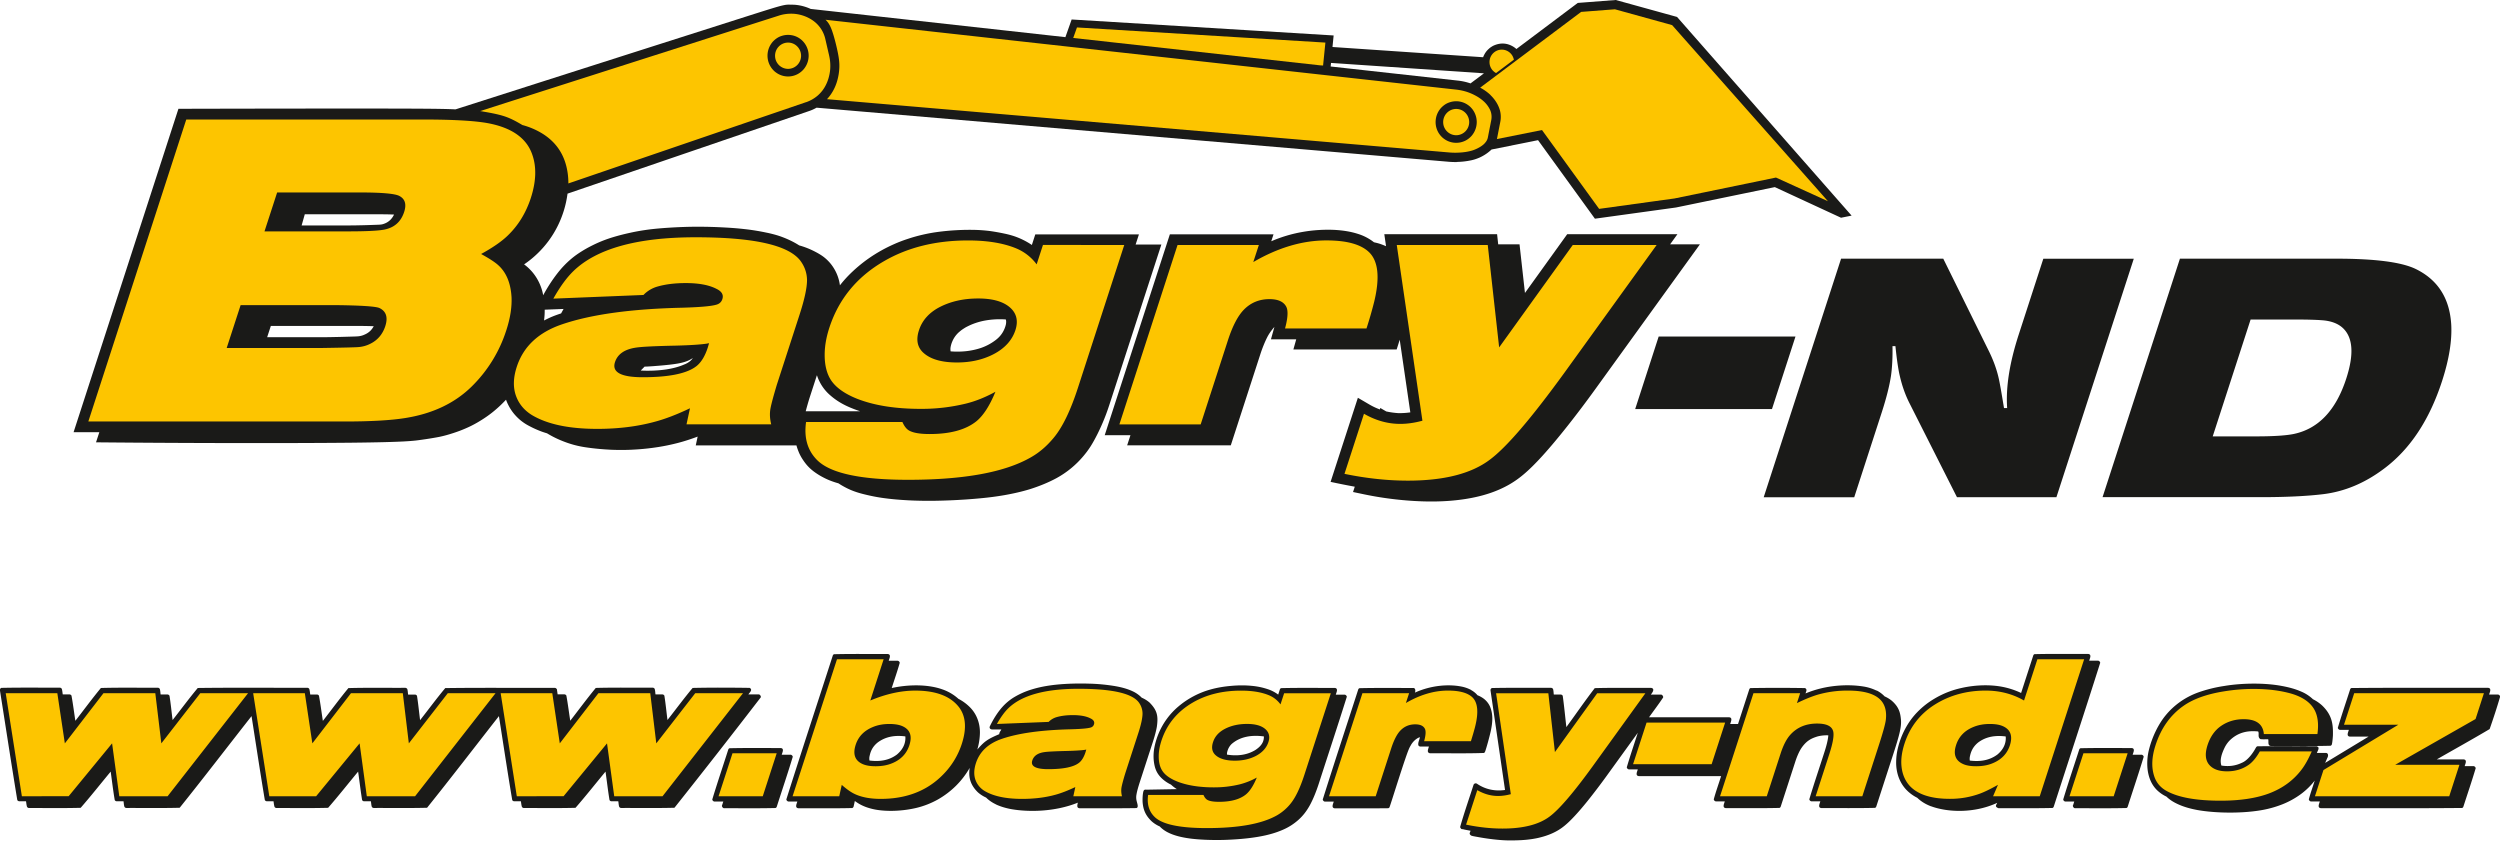
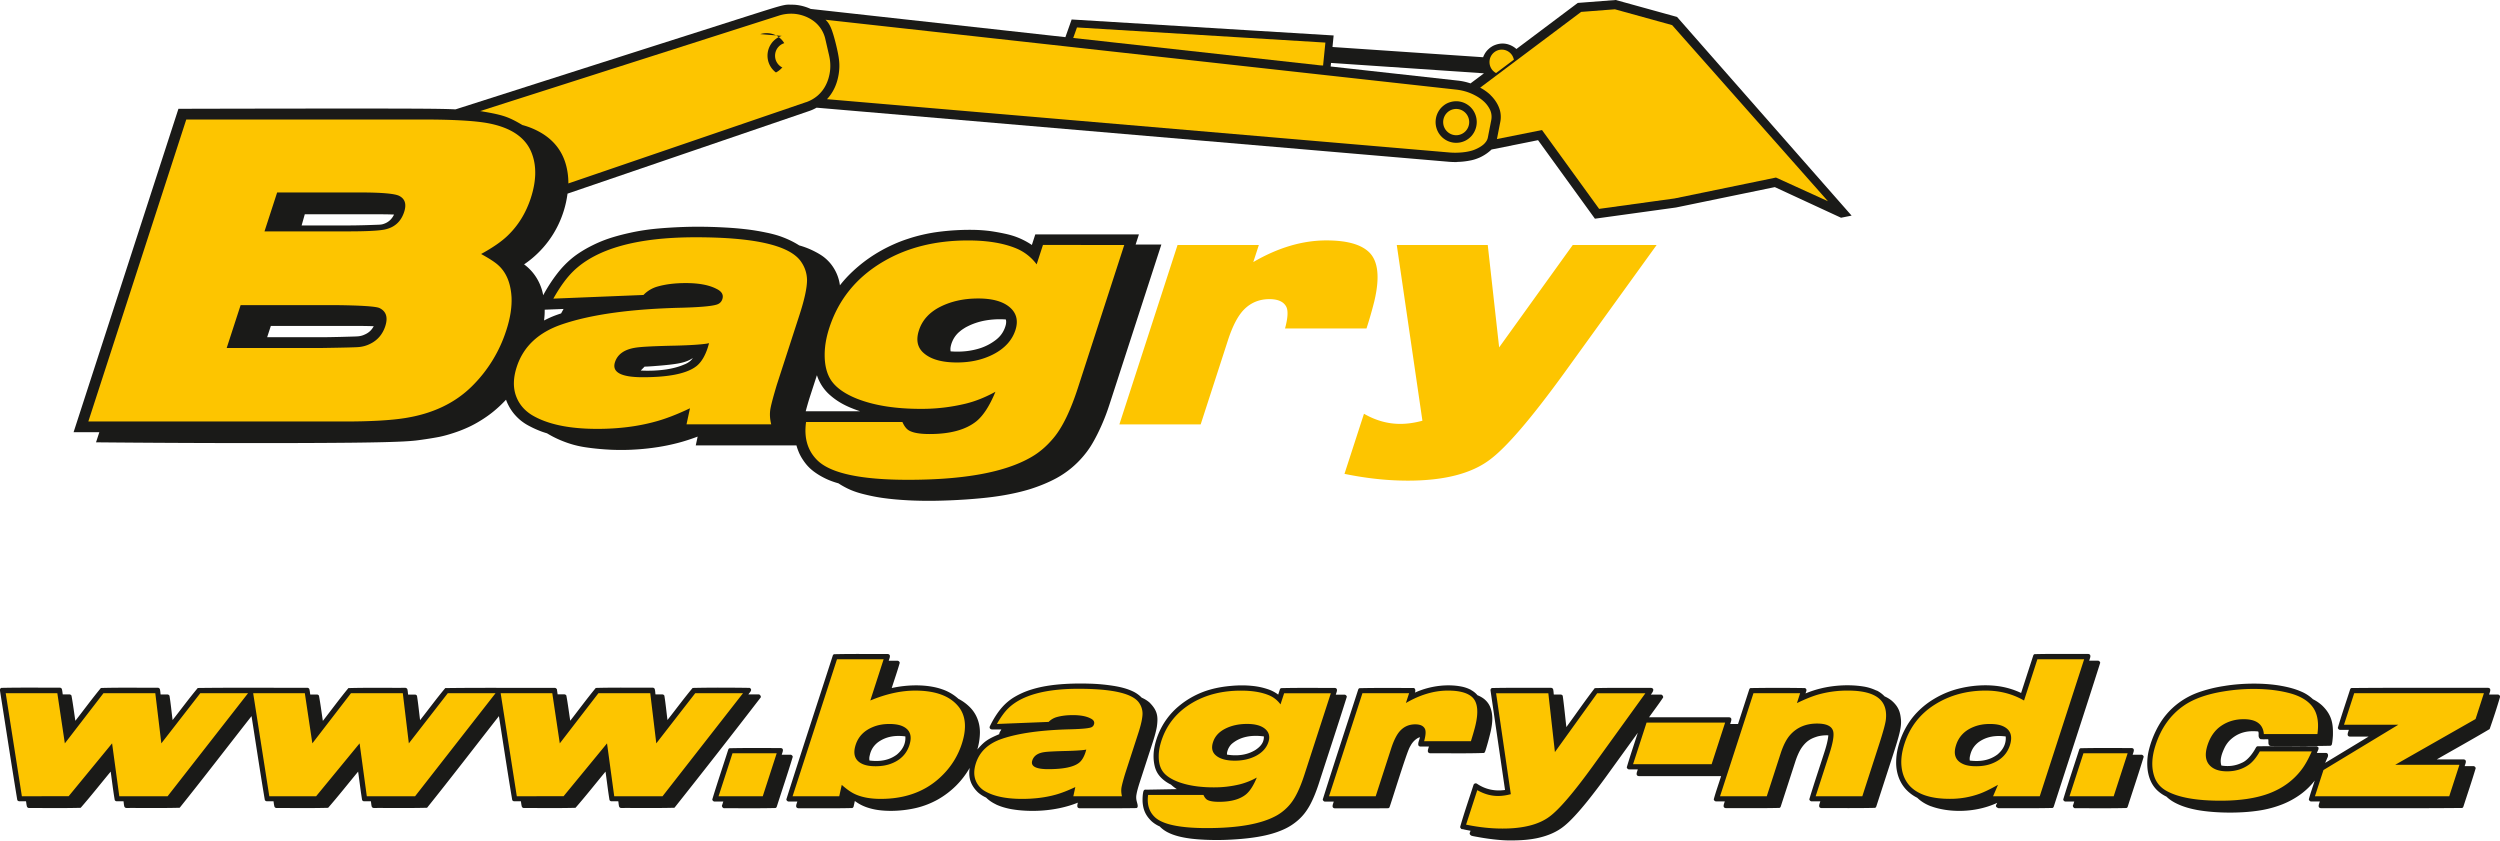
<svg xmlns="http://www.w3.org/2000/svg" width="232" height="78" fill="none">
  <g fill-rule="evenodd" clip-path="url(#a)" clip-rule="evenodd">
    <path fill="#1A1A18" d="M80.69 70.206c.074-.38.215-.862.756-1.301.771-.576 1.654-.685 2.57-.567.035.444-.072 1.084-.785 1.685-.755.567-1.638.666-2.545.552a1.2 1.2 0 0 1 0-.37M92.4 74.64c.37.177.83.33 1.395.439 1.653.3 4.106.266 6.228-.592-.03.163-.151.493.156.518 1.761 0 3.512.014 5.278-.015.219-.054.087-.4.039-.601a1.4 1.4 0 0 1-.03-.66c.049-.306.176-.744.317-1.178l1.21-3.725c.161-.497.302-1.005.366-1.404.126-.931.063-1.483-.693-2.237a2.8 2.8 0 0 0-.712-.438 2.8 2.8 0 0 0-.844-.597c-.366-.172-.829-.33-1.512-.458a17 17 0 0 0-2.565-.251c-.99-.03-2.068 0-2.985.093-.912.094-1.663.247-2.297.444a7.3 7.3 0 0 0-1.61.705 4.8 4.8 0 0 0-1.131.936c-.454.507-.873 1.187-1.176 1.837 0 .064 0 .207.215.237h.878c-.069.143-.21.29-.19.433-.425.183-.844.365-1.186.607-.341.236-.6.532-.858.822a5.7 5.7 0 0 0 .244-1.591c0-.493-.093-.912-.244-1.29a3.1 3.1 0 0 0-.668-1.026 4.3 4.3 0 0 0-1.083-.798 4.3 4.3 0 0 0-1.507-.882c-1.259-.448-3.024-.483-4.683-.118.25-.779.522-1.557.742-2.33.01-.1-.127-.217-.215-.203h-.805c.05-.197.264-.581-.092-.625-1.663.005-3.317-.02-4.985.02a.2.2 0 0 0-.117.132c-1.434 4.444-2.902 8.894-4.306 13.333-.005.098.126.217.214.202h.805c-.049.197-.263.581.093.626 1.672-.005 3.33.024 5.013-.02a.23.23 0 0 0 .118-.148l.112-.507c.4.305.858.532 1.414.684 1.088.316 2.75.32 4.268-.034a7.8 7.8 0 0 0 2.024-.788 8 8 0 0 0 1.678-1.271 7.8 7.8 0 0 0 1.273-1.66c-.103.723-.034 1.482.746 2.25.215.198.488.375.775.503.25.247.537.449.907.626zM113.9 69.727c.054-.207.166-.453.386-.675.819-.719 1.911-.862 3.004-.71 0 .365-.093.804-.805 1.267-.78.473-1.687.567-2.619.419a.8.8 0 0 1 .034-.306m-7.589 3.548a.21.21 0 0 0-.166.084c-.087.128-.131.66-.112 1.079.049.61.21 1.187.844 1.788a2.8 2.8 0 0 0 .746.473c.264.276.581.493 1.029.68.449.187 1.034.345 1.854.449.824.103 1.882.147 3.009.123 1.127-.03 2.312-.129 3.268-.296.956-.163 1.682-.39 2.273-.65a5.3 5.3 0 0 0 1.438-.917c.391-.35.717-.749 1.034-1.31.317-.567.615-1.306.859-2.06.863-2.68 1.756-5.365 2.595-8.046.009-.098-.127-.216-.215-.202h-.805c.049-.197.264-.581-.092-.626-1.664.005-3.317-.02-4.985.02a.2.2 0 0 0-.117.133l-.151.468a3.3 3.3 0 0 0-.961-.502 6.4 6.4 0 0 0-1.483-.31c-.58-.06-1.239-.06-1.897 0-.659.054-1.317.162-1.917.33a7.8 7.8 0 0 0-1.629.65 7.8 7.8 0 0 0-1.371.931 6.6 6.6 0 0 0-1.819 2.459 6.6 6.6 0 0 0-.419 1.384 4.3 4.3 0 0 0-.049 1.212c.078.636.234 1.143.766 1.64.229.213.517.41.829.558q.241.227.541.419l-2.902.054zM51.695 64.022c0-.084-.127-.197-.215-.187-3.385.01-6.755-.025-10.16.02-.804.96-1.555 1.985-2.336 2.976-.097-.754-.165-1.498-.287-2.257a.22.22 0 0 0-.19-.118h-.634c-.025-.168-.025-.33-.074-.508a.23.23 0 0 0-.19-.118c-1.76.01-3.502-.025-5.277.025-.815.985-1.58 2.03-2.37 3.045-.122-.779-.215-1.548-.361-2.336a.22.22 0 0 0-.19-.113h-.62c-.03-.173-.034-.33-.088-.513a.22.22 0 0 0-.19-.113c-3.385.01-6.755-.025-10.16.02-.804.96-1.556 1.985-2.336 2.976-.097-.754-.166-1.498-.288-2.257a.23.23 0 0 0-.19-.118h-.634c-.024-.168-.024-.33-.073-.508a.23.23 0 0 0-.19-.118c-1.756.01-3.497-.025-5.278.025-.814.985-1.58 2.03-2.37 3.045-.122-.779-.215-1.547-.36-2.336a.22.22 0 0 0-.191-.113h-.62c-.029-.173-.034-.33-.087-.513a.22.22 0 0 0-.19-.113c-1.81.005-3.61-.02-5.429.02a.22.22 0 0 0-.122.231c.537 3.395 1.049 6.775 1.61 10.18a.23.23 0 0 0 .19.113h.62c.029.172.038.33.092.512a.23.23 0 0 0 .19.114c1.595-.005 3.175.024 4.79-.02.95-1.089 1.858-2.242 2.785-3.36.122.882.224 1.754.375 2.64.054.09.122.114.19.114h.625c.029.172.029.33.083.508.053.088.122.113.19.113 1.648-.005 3.277.024 4.94-.02 2.249-2.803 4.444-5.67 6.668-8.504.41 2.597.795 5.183 1.234 7.79a.23.23 0 0 0 .185.113h.62c.029.172.039.33.092.512a.22.22 0 0 0 .186.114c1.595-.005 3.175.024 4.79-.02.95-1.089 1.857-2.242 2.784-3.36.127.882.224 1.754.37 2.64.054.09.123.114.191.114h.624c.03.172.03.33.083.508.054.088.122.113.19.113 1.649-.005 3.278.024 4.941-.02 2.249-2.803 4.448-5.67 6.667-8.504.41 2.597.796 5.183 1.235 7.79a.22.22 0 0 0 .185.113h.62c.028.172.038.33.092.512a.22.22 0 0 0 .185.114c1.595-.005 3.175.024 4.79-.02.95-1.089 1.858-2.242 2.785-3.36.127.882.224 1.754.37 2.64.054.09.122.114.19.114h.625c.03.172.03.33.083.508.053.088.122.113.19.113 1.649-.005 3.278.024 4.94-.02a853 853 0 0 0 8.004-10.238c.054-.099-.078-.3-.204-.281h-.942c.147-.207.42-.434.122-.606-1.76-.025-3.511-.035-5.292.005-.804.96-1.556 1.985-2.336 2.976-.097-.754-.166-1.498-.288-2.257a.22.22 0 0 0-.19-.118h-.634c-.024-.168-.024-.33-.073-.508a.22.22 0 0 0-.19-.118c-1.756.01-3.497-.024-5.278.025-.814.985-1.58 2.03-2.37 3.045-.122-.779-.215-1.547-.36-2.336a.22.22 0 0 0-.191-.113h-.62l-.063-.439zM67.01 74.719c-.059.103.078.305.204.285 1.585-.005 3.16.02 4.756-.02a.2.2 0 0 0 .117-.132c.492-1.538 1.014-3.075 1.478-4.612.01-.099-.127-.217-.215-.202h-.805c.049-.197.264-.581-.092-.62-1.585.004-3.16-.02-4.756.019a.2.2 0 0 0-.117.133c-.492 1.537-1.014 3.074-1.478 4.612-.01.098.127.216.215.202h.805l-.112.34zM136.526 64.032a3.2 3.2 0 0 0-.907-.32c-1.2-.237-2.814-.119-4.321.566.083-.138.063-.448-.156-.434-1.664.005-3.317-.02-4.985.02a.2.2 0 0 0-.117.133c-1.097 3.395-2.219 6.795-3.287 10.19-.005.098.126.216.214.201h.805c-.049.197-.263.582.093.626 1.653 0 3.306.01 4.965-.01a.2.2 0 0 0 .107-.074c.015-.02.024-.04.307-.921.283-.887.839-2.636 1.166-3.587.322-.946.415-1.094.493-1.222.19-.374.556-.7.863-.788-.034.251-.195.488-.142.749.054.093.122.118.191.118h.785c-.034.197-.254.567.112.626 1.668-.01 3.331.03 4.999-.03.034-.015.074-.034.132-.197.107-.315.351-1.172.502-1.838.176-.847.23-1.557-.083-2.296a1.9 1.9 0 0 0-.76-.832 2.4 2.4 0 0 0-.391-.193 2 2 0 0 0-.585-.477" />
    <path fill="#1A1A18" d="M174.145 64.09a4.3 4.3 0 0 0-1.136-.369c-1.464-.251-3.561-.172-5.453.63.034-.162.195-.369-.049-.497a157 157 0 0 0-5.063 0 .2.2 0 0 0-.117.133l-1.039 3.203h-.726c.048-.197.263-.582-.093-.626h-7.438c.434-.61.907-1.232 1.302-1.828.049-.094-.083-.296-.209-.276h-.927c.161-.202.405-.557.029-.625-1.746.01-3.472-.025-5.233.024-.903 1.173-1.756 2.414-2.634 3.616-.112-.965-.2-1.926-.337-2.901a.21.21 0 0 0-.19-.119h-.639c-.024-.167-.019-.33-.068-.507a.22.22 0 0 0-.19-.118c-1.829.005-3.648-.02-5.492.02-.107.058-.132.142-.122.23l1.346 9.23c-.868.127-1.79-.02-2.614-.587a.217.217 0 0 0-.312.118c-.415 1.306-.878 2.611-1.244 3.917.146.276.142.143.361.217.141.03.371.074.605.118-.02.153-.195.271.063.448.093.04.259.07.62.133.717.134 2.014.326 3.024.316.497 0 .965-.015 1.399-.054q.645-.06 1.171-.178c.907-.207 1.741-.542 2.453-1.133.254-.207.532-.468.878-.838.346-.364.756-.837 1.273-1.478a61 61 0 0 0 1.727-2.271l2.916-4.035c-.341 1.064-.707 2.133-1.019 3.192-.01.099.127.217.215.203h.804c-.048.197-.263.58.093.625h7.638c-.224.715-.483 1.429-.678 2.144-.01.098.127.216.215.201h.804c-.048.198-.263.582.093.626 1.663-.005 3.317.02 4.985-.02a.2.2 0 0 0 .117-.133l1.341-4.133c.146-.459.336-.907.546-1.242.498-.749.971-.95 1.522-1.123a3.4 3.4 0 0 1 1.005-.104c-.03.414-.166.951-.356 1.537-.469 1.464-.966 2.927-1.405 4.386-.01.098.127.216.215.201h.804c-.048.198-.263.582.093.626 1.663-.005 3.317.02 4.985-.02a.2.2 0 0 0 .117-.132l1.604-4.947c.234-.73.464-1.463.576-1.976s.127-.803.112-1.074c-.054-.655-.166-1.227-.893-1.843a3 3 0 0 0-.629-.374 2.7 2.7 0 0 0-.746-.552M182.807 70.2c.078-.364.22-.857.771-1.3.766-.572 1.639-.67 2.551-.557.044.424-.059 1.084-.766 1.675-.766.572-1.649.675-2.566.562a1.1 1.1 0 0 1 .01-.38m-3.619 4.617c1.551.572 4 .68 6.146-.31-.03.162-.293.33.117.492 1.673-.005 3.341.02 5.023-.02a.2.2 0 0 0 .117-.132c1.434-4.445 2.902-8.894 4.307-13.333.005-.099-.127-.217-.214-.202h-.805c.049-.197.263-.581-.093-.626-1.663.005-3.316-.02-4.985.02a.2.2 0 0 0-.117.133l-1.126 3.469a7.3 7.3 0 0 0-1.883-.597c-1.278-.216-2.795-.133-4.243.286a8.4 8.4 0 0 0-1.946.858 7.5 7.5 0 0 0-1.551 1.221c-.903.922-1.493 2.1-1.78 3.223a5.7 5.7 0 0 0-.191 1.596c.015.493.113.946.273 1.345q.243.6.669 1.05c.287.3.634.556 1.014.744.342.33.746.586 1.268.788zM192.376 74.719c-.058.103.078.305.205.285 1.585-.005 3.161.02 4.756-.02a.2.2 0 0 0 .117-.132c.492-1.538 1.014-3.075 1.478-4.612.009-.099-.127-.217-.215-.202h-.805c.049-.197.264-.581-.092-.62-1.586.004-3.161-.02-4.756.019a.2.2 0 0 0-.117.133c-.493 1.537-1.014 3.074-1.478 4.612-.01.098.127.216.215.202h.805l-.108.34zM215.944 70.393c.19-.306.083-.522-.103-.522h-.839c.054-.114.103-.227.132-.296.054-.187.044-.227-.132-.32-1.838-.01-3.672-.02-5.516 0-.122.069-.068.024-.166.172-.161.31-.673 1.123-1.287 1.365-.61.29-1.229.355-1.888.251-.161-.502 0-1.064.346-1.754q.179-.324.415-.567c.8-.788 1.717-.936 2.653-.842.117.232-.078.503.2.71.239.034.483.01.727.014.073.197-.088.582.254.626 1.848-.01 3.687.025 5.55-.025a.3.3 0 0 0 .078-.069c.049-.02.103-.487.127-.882.024-1.014-.054-1.877-1.005-2.788a3.7 3.7 0 0 0-.848-.577 3.6 3.6 0 0 0-1.108-.719c-.468-.207-1.063-.384-1.804-.517-1.434-.271-3.512-.3-5.351.01a13 13 0 0 0-2.37.59 7.1 7.1 0 0 0-1.712.892q-.732.523-1.288 1.193c-.731.872-1.307 2.099-1.59 3.252a5.2 5.2 0 0 0-.146 1.537c.024.463.122.887.268 1.247s.342.655.595.916c.254.256.571.478.908.635.282.272.614.498 1.073.705.458.212 1.048.404 1.838.547.79.138 1.781.222 2.775.231.995.01 2-.049 2.868-.182a10 10 0 0 0 2.234-.596 7.7 7.7 0 0 0 1.702-.946 6.5 6.5 0 0 0 1.273-1.246c-.18.576-.395 1.157-.546 1.734-.005.098.127.217.215.202h.804c-.048.197-.263.581.093.626 4.37-.005 8.735.02 13.115-.02a.2.2 0 0 0 .117-.133c.381-1.183.786-2.365 1.137-3.548.009-.098-.127-.216-.215-.202h-.805c.049-.197.264-.581-.092-.625h-2.497c1.633-.936 3.253-1.833 4.906-2.814.346-.985.678-2 .971-3 .009-.099-.127-.217-.215-.202h-.805c.049-.197.264-.582-.092-.626-4.229.005-8.453-.02-12.691.02a.2.2 0 0 0-.117.133c-.381 1.182-.785 2.365-1.137 3.547-.009.099.127.217.215.202h.805c-.049.197-.264.582.092.626h1.737l-4.029 2.439c.068-.148.132-.296.181-.41" />
    <path fill="#FDC500" d="m214.827 73.891.79-2.43 6.95-4.207h-5.043l.946-2.922h12.037l-.775 2.395-7.458 4.247h5.961l-.947 2.922h-12.461zm-.298-4.154q-.467 1.056-.926 1.66c-.742.991-1.737 1.735-2.995 2.218q-1.809.689-4.531.69-3.439 0-5.063-.931-.834-.478-1.112-1.37-.394-1.236.132-2.848.775-2.393 2.619-3.67c.902-.626 2.136-1.07 3.692-1.321a17 17 0 0 1 2.79-.232c1.322 0 2.487.148 3.507.439 1.048.31 1.765.813 2.141 1.498.312.576.405 1.33.273 2.251h-4.97c-.078-.916-.702-1.38-1.873-1.38-.785 0-1.487.208-2.092.622-.586.404-1.005 1-1.259 1.778q-.378 1.162.127 1.799.52.641 1.678.64c.771 0 1.439-.202 2.014-.606q.548-.391 1.029-1.242h4.819zm-22.479 4.154 1.292-3.986h4.102l-1.293 3.986zm-7.394-6.706c-.571 0-1.088.094-1.551.291q-1.208.503-1.581 1.67c-.278.853-.058 1.444.659 1.76.302.137.707.201 1.204.201.586 0 1.103-.093 1.561-.29q1.193-.502 1.566-1.641c.283-.872.068-1.473-.649-1.789-.312-.138-.712-.202-1.205-.202zm8.754-6.006-4.121 12.712h-4.331l.454-1.06q-1.026.579-1.678.819a8 8 0 0 1-2.795.482q-2.524.001-3.658-1.143-.733-.759-.829-1.956c-.049-.61.049-1.28.278-2 .497-1.542 1.419-2.745 2.756-3.607q2.092-1.339 4.784-1.34c1.307 0 2.497.31 3.561.921l1.239-3.828h4.34m-33.79 12.712 3.102-9.563h4.331l-.297.92q1.126-.547 1.96-.792a10 10 0 0 1 2.766-.37q2.369 0 3.151 1.005.49.635.375 1.69-.058.539-.644 2.355l-1.541 4.76h-4.331l1.278-3.947c.327-1.015.444-1.704.351-2.079q-.181-.724-1.497-.724-1.573 0-2.517 1.079-.499.571-.873 1.724l-1.278 3.947h-4.331zm-8.072-2.971 1.254-3.863h7.291l-1.253 3.863zm-15.495 5.607 1.039-3.203q.938.541 1.926.542c.381 0 .776-.059 1.186-.167l-1.366-9.367h4.848l.61 5.46 3.926-5.46h4.472l-4.916 6.81q-2.654 3.659-3.985 4.641-1.485 1.108-4.36 1.108c-1.078 0-2.209-.123-3.375-.364zm-12.72-2.636 3.102-9.563h4.331l-.298.911c1.317-.769 2.62-1.153 3.897-1.153 1.103 0 1.864.217 2.298.65.468.478.556 1.346.253 2.602q-.123.511-.414 1.444h-4.341q.233-.852.063-1.163-.212-.4-.892-.4-.812 0-1.361.562c-.322.326-.61.882-.863 1.656l-1.444 4.459h-4.331zm-7.618-6.71q-1.135 0-2.005.438c-.585.296-.971.714-1.141 1.256q-.263.813.302 1.257c.38.305.951.458 1.722.458.726 0 1.365-.143 1.931-.429q.915-.474 1.185-1.296.255-.782-.346-1.256c-.366-.286-.907-.429-1.644-.429zm7.789-2.853-2.468 7.607q-.593 1.825-1.288 2.665a4.5 4.5 0 0 1-1.214 1.045q-2.078 1.203-6.546 1.202-3.825-.001-4.862-1.06c-.508-.507-.698-1.182-.581-2.02h5.136c.093.213.2.356.327.44.214.137.59.201 1.122.201q1.638 0 2.487-.68c.366-.3.707-.822 1.014-1.571a6.6 6.6 0 0 1-1.58.63 10 10 0 0 1-2.395.281c-1.36 0-2.487-.182-3.404-.542-.634-.256-1.088-.566-1.351-.94q-.38-.54-.371-1.425c0-.448.088-.916.244-1.404q.746-2.305 2.927-3.567 1.9-1.1 4.467-1.099 1.536-.001 2.566.419c.448.182.809.468 1.097.857l.337-1.035h4.331zm-22.699 5.232-.127.025q-.521.074-1.649.103-1.618.038-2.087.104-.936.125-1.146.783c-.171.532.321.803 1.482.803 1.415 0 2.37-.202 2.863-.596.254-.202.449-.532.595-.976l.069-.241zm-8.292-2.375q.528-.939 1.063-1.463 1.866-1.803 6.512-1.803c3.097 0 4.945.418 5.584 1.251.229.31.351.655.356 1.035 0 .414-.132 1.035-.4 1.852l-1.209 3.725c-.171.562-.278.97-.332 1.232q-.082.418.034.882h-4.516l.185-.857q-1.044.494-1.834.71c-.936.26-1.975.388-3.102.388q-2.247-.001-3.477-.734a1.97 1.97 0 0 1-.84-.99q-.261-.687.025-1.582c.351-1.089 1.16-1.842 2.424-2.271 1.551-.527 3.678-.818 6.39-.882q1.659-.046 1.936-.202a.42.42 0 0 0 .209-.256q.112-.341-.312-.547-.591-.31-1.643-.31c-.556 0-1.054.059-1.478.177a1.7 1.7 0 0 0-.776.453l-4.809.192zm-9.979 0c-.57 0-1.088.094-1.55.291-.806.335-1.328.882-1.576 1.64-.283.873-.069 1.474.648 1.79.313.137.713.201 1.205.201.58 0 1.098-.093 1.56-.29.796-.335 1.323-.892 1.571-1.67q.418-1.287-.648-1.76c-.317-.138-.722-.202-1.215-.202zm-4.863-6.006h4.331l-1.238 3.828q2.202-.921 4.17-.92 2.686.001 3.902 1.35 1.171 1.284.419 3.596a7.2 7.2 0 0 1-1.766 2.877q-2.195 2.226-5.76 2.227-1.493 0-2.472-.483-.49-.242-1.142-.817l-.234 1.059H73.55l4.121-12.712zM66.683 73.891l1.292-3.986h4.102l-1.292 3.986zm-18.724 0-1.498-9.563h4.79l.697 4.656 3.585-4.656h4.81l.56 4.656 3.614-4.656h4.434l-7.467 9.563H57l-.668-4.907L52.3 73.89zm-22.968 0-1.497-9.563h4.794l.698 4.656 3.585-4.656h4.809l.56 4.656 3.615-4.656h4.433l-7.467 9.563h-4.482l-.668-4.907-4.034 4.907h-4.346m-22.962 0L.53 64.328h4.79l.697 4.656 3.585-4.656h4.81l.56 4.656 3.614-4.656h4.434l-7.467 9.563H11.07l-.668-4.907L6.37 73.89z" />
    <path fill="#1A1A18" d="M63.542 33.804c-.39.183-.966.36-1.678.473-.712.109-1.56.153-2.404.109l.36-.365c.152 0 .298-.005.703-.034s1.063-.08 1.604-.143c.537-.06.956-.128 1.303-.227.346-.098.62-.226.868-.394-.151.227-.356.409-.751.586m12.266 1.015c.059.178.122.345.205.513a4.061 4.061 0 0 0 1.02 1.34 6.316 6.316 0 0 0 1.16.808q.337.184.747.355c.273.113.57.226.873.325H74.77q.159-.6.346-1.207l.692-2.134zm17.53-5.173c.043.133.034.296.004.458a2.6 2.6 0 0 1-.253.656 2.4 2.4 0 0 1-.507.635 3 3 0 0 1-.235.192 4.849 4.849 0 0 1-1.327.7 6.6 6.6 0 0 1-1.311.29c-.478.055-.99.065-1.493.025a1 1 0 0 1-.02-.133v-.157a2.3 2.3 0 0 1 .186-.66 2.4 2.4 0 0 1 .6-.829q.102-.087.22-.182.123-.09.278-.187.147-.096.317-.177a5.4 5.4 0 0 1 .712-.3c.273-.095.57-.173.858-.228a7.8 7.8 0 0 1 1.96-.108zm-42.794-.912 1.75-.069-.228.414c-.274.089-.542.183-.805.291-.264.108-.522.236-.776.365.02-.188.04-.375.049-.542s.01-.316.01-.463zm-15.866 1.533c-.078.143-.176.29-.322.433-.215.207-.415.3-.644.395a2 2 0 0 1-.185.059c-.064.014-.127.03-.195.039-.069.01-.147.02-.45.03-.301.01-.833.024-1.36.039-.527.01-1.049.025-1.565.025h-5.17l.341-1.045h8.204c.448 0 .902.01 1.35.025zm1.883-10.362c-.079.173-.19.35-.376.527-.22.202-.454.306-.683.37a1 1 0 0 1-.16.03c-.06.01-.123.014-.406.024-.288.01-.795.03-1.243.04-.45.01-.84.02-1.23.02h-4.477l.293-1.035h7.106q.585.002 1.17.024zM137.712 6.804l-1.249.936a5.5 5.5 0 0 0-1.215-.266L123.484 6.17l.035-.33q7.095.479 14.197.965zm-2.522 8.224a7 7 0 0 0 1.366-.158c.195-.044.361-.094.526-.158q.25-.09.478-.217a3.885 3.885 0 0 0 .854-.62l4.316-.868 5.278 7.288 7.525-1.04 9.17-1.892 6.145 2.843.98-.197-16.197-18.437L149.944 0l-3.526.271-5.697 4.277a2 2 0 0 0-.249-.192c-.566-.36-1.175-.41-1.79-.158q-.146.06-.278.148a1.5 1.5 0 0 0-.249.192 1.8 1.8 0 0 0-.39.488 2 2 0 0 0-.132.285l-13.978-.95.107-1.07-24.313-1.483-.58 1.64L75.233.829a4.4 4.4 0 0 0-1.458-.385c-.166-.01-.337-.01-.508-.014-.17 0-.341-.015-1.019.172-.673.187-1.853.567-6.936 2.188-5.082 1.62-14.06 4.488-23.04 7.36-.63-.029-1.253-.063-5.54-.073-4.288-.01-12.228 0-20.173.02l-9.73 30.01h2.39l-.308.941c9.34.089 18.68.089 23.723.035 5.044-.054 5.79-.173 6.438-.266a32 32 0 0 0 1.673-.271c.488-.099.917-.227 1.327-.36s.8-.28 1.16-.439c.367-.157.708-.33 1.04-.522.331-.192.653-.394.965-.616q.468-.33.898-.714c.288-.251.56-.522.824-.803q.094.266.224.517a4.3 4.3 0 0 0 .635.926q.188.208.4.395c.14.123.292.236.463.35.17.113.366.221.59.334.22.114.468.227.722.33q.377.156.77.267.58.354 1.205.62c.415.178.844.33 1.278.449.434.118.878.207 1.463.28.585.08 1.307.144 2.03.178.726.03 1.453.025 2.17-.02.717-.04 1.429-.118 2.097-.221a19 19 0 0 0 1.912-.395c.62-.162 1.224-.36 1.824-.586l-.176.818h9.345c.054.202.122.394.2.586s.17.375.278.557q.162.267.351.512c.127.163.264.316.425.468.16.148.341.296.546.434.2.138.424.276.654.394q.342.185.707.325.36.14.736.242c.259.172.532.325.81.463s.566.256.902.365.722.206 1.166.305.941.192 1.546.266c.605.079 1.307.138 2.063.178s1.556.054 2.458.044a56 56 0 0 0 2.834-.118c.931-.064 1.8-.143 2.55-.242.752-.098 1.381-.212 1.927-.33a18 18 0 0 0 1.468-.374c.459-.143.908-.306 1.337-.483.429-.178.834-.37 1.185-.562a8.7 8.7 0 0 0 2.473-2.025c.229-.27.444-.552.658-.882.215-.335.429-.72.654-1.168.224-.448.453-.95.658-1.468.21-.517.386-1.044.556-1.572l4.721-14.554h-2.389l.307-.941h-9.618l-.317.98a6.857 6.857 0 0 0-1.605-.803 8 8 0 0 0-.956-.256c-.37-.079-.814-.162-1.263-.227a14 14 0 0 0-1.415-.113 22.592 22.592 0 0 0-3.395.177 15 15 0 0 0-1.487.266c-.473.109-.936.237-1.375.385q-.664.214-1.278.488a14.05 14.05 0 0 0-2.327 1.3 13.5 13.5 0 0 0-1.93 1.631q-.417.43-.781.897a4 4 0 0 0-.288-1.055 4.058 4.058 0 0 0-.56-.936 4 4 0 0 0-.372-.399 3.5 3.5 0 0 0-.448-.36 6 6 0 0 0-.61-.359 7.482 7.482 0 0 0-1.497-.596 8 8 0 0 0-.922-.503 9 9 0 0 0-.98-.389 11 11 0 0 0-1.151-.296 21 21 0 0 0-1.678-.285 30 30 0 0 0-2.146-.188 46 46 0 0 0-2.527-.073c-.868 0-1.736.034-2.487.078-.751.045-1.39.099-2 .173-.61.079-1.195.177-1.77.305-.576.123-1.147.271-1.634.419-.488.148-.888.3-1.283.468-.395.172-.78.365-1.132.557q-.526.296-.965.606a8 8 0 0 0-.815.67 9 9 0 0 0-.76.808c-.26.315-.537.69-.796 1.079q-.387.584-.717 1.197a4 4 0 0 0-.136-.561 5 5 0 0 0-.205-.537 4.6 4.6 0 0 0-.6-.976 4.5 4.5 0 0 0-.83-.793 9 9 0 0 0 1.23-.995 9.2 9.2 0 0 0 1.873-2.538q.357-.711.59-1.473c.156-.508.268-1.03.337-1.557l22.41-7.662c.24-.079.474-.187.703-.315l58.674 5.02q.365.031.737.025z" />
    <path fill="#FDC500" d="m122.782 6.08.215-2.128-23.055-1.405-.347.976 22.919 2.542z" />
-     <path fill="#1A1A18" d="M128.079 22.635c-.191-.064-.386-.109-.576-.153a4.6 4.6 0 0 0-1.522-.788c-.614-.197-1.36-.325-2.238-.365-.878-.034-1.883.02-2.878.197-.99.173-1.965.463-2.892.863l.21-.646h-9.619l-6.047 18.644h2.389l-.307.941h9.618l2.741-8.45c.191-.591.43-1.168.644-1.591.22-.424.439-.685.663-.951l-.321 1.153h2.346l-.264.94h9.584q.145-.449.283-.906l.985 6.745a7 7 0 0 1-1.122.07 7.3 7.3 0 0 1-1.116-.158l-.547-.32-.044.137a6 6 0 0 1-.502-.212 6 6 0 0 1-.483-.256l-1.053-.616-2.532 7.805c.747.162 1.498.31 2.244.448l-.161.493 1.083.227c1.897.394 3.833.6 5.536.645 1.702.044 3.17-.084 4.438-.335s2.341-.626 3.316-1.163c.976-.542 1.859-1.251 3.22-2.75 1.36-1.497 3.18-3.803 4.891-6.173l9.706-13.436h-2.765l.678-.94h-10.228l-3.921 5.453-.503-4.513h-1.98l-.102-.94h-10.467l.161 1.113a9 9 0 0 0-.556-.217M151.744 37.963l2.18-6.73h12.696l-2.181 6.73zM163.674 46.137l7.179-22.132h9.482l4.145 8.4q.717 1.411 1.01 2.74.132.583.483 2.725h.292c-.136-1.927.22-4.188 1.064-6.795l2.292-7.065h8.394l-7.18 22.132h-9.227l-4.38-8.672q-.601-1.168-.932-2.61-.21-.887-.4-2.74h-.273c.02 1.069-.029 1.99-.141 2.774q-.22 1.411-.839 3.325l-2.571 7.928h-8.394zM205.34 40.496h4.044c1.629 0 2.789-.08 3.492-.227 2.287-.488 3.907-2.202 4.862-5.154.722-2.227.62-3.774-.302-4.656-.463-.443-1.136-.69-2.004-.744q-.893-.065-2.624-.064h-3.951zm-10.223 5.641 7.18-22.132h14.525c3.565 0 5.999.315 7.32.94q3.11 1.494 3.332 5.17c.083 1.483-.195 3.227-.849 5.242q-1.763 5.43-5.385 8.134c-1.785 1.345-3.672 2.129-5.662 2.37q-2.291.275-5.79.276z" />
    <path fill="#FDC500" d="m65.79 31.849-.224.044q-.907.132-2.868.182-2.827.06-3.634.177c-1.082.148-1.75.602-1.995 1.36q-.452 1.397 2.585 1.395c2.459 0 4.122-.35 4.99-1.04.439-.355.78-.926 1.034-1.7l.122-.419zm-14.437-4.14q.916-1.632 1.854-2.546c2.165-2.1 5.945-3.144 11.34-3.144s8.613.724 9.725 2.173c.4.537.61 1.138.62 1.798q-.002 1.086-.698 3.228L72.092 35.7q-.44 1.463-.58 2.144c-.098.488-.079.995.058 1.537h-7.862l.322-1.493c-1.21.576-2.278.985-3.195 1.232-1.634.453-3.439.68-5.404.68q-3.915.001-6.058-1.276c-.692-.424-1.185-.996-1.463-1.72q-.461-1.196.044-2.754.92-2.84 4.219-3.957 4.046-1.374 11.12-1.537c1.927-.054 3.048-.172 3.375-.354a.74.74 0 0 0 .366-.444c.132-.399-.054-.714-.541-.95q-1.03-.539-2.863-.538-1.458 0-2.57.31a2.9 2.9 0 0 0-1.347.794l-8.374.34zM90.762 27.7c-1.317 0-2.477.256-3.492.763-1.02.513-1.687 1.247-1.99 2.188q-.462 1.411.532 2.188.988.798 2.995.798c1.268 0 2.38-.252 3.36-.75 1.063-.546 1.751-1.3 2.063-2.25q.44-1.361-.605-2.188c-.634-.498-1.58-.75-2.858-.75m13.564-4.966-4.297 13.25q-1.03 3.179-2.243 4.635c-.63.764-1.337 1.375-2.112 1.814q-3.622 2.093-11.399 2.094c-4.443 0-7.262-.616-8.467-1.848q-1.316-1.33-1.01-3.518h8.94c.162.365.347.62.572.764q.557.354 1.955.354 2.86 0 4.336-1.182c.64-.522 1.234-1.434 1.77-2.74-.926.508-1.838.877-2.75 1.1a17.3 17.3 0 0 1-4.17.487c-2.366 0-4.336-.315-5.926-.941q-1.66-.666-2.356-1.64-.658-.937-.644-2.479c.005-.779.151-1.596.425-2.444.868-2.675 2.56-4.745 5.092-6.208 2.204-1.276 4.794-1.917 7.779-1.917q2.678-.001 4.463.73a4.5 4.5 0 0 1 1.912 1.488l.585-1.799zM103.877 39.387l5.4-16.654h7.545l-.517 1.587q3.447-2.01 6.784-2.01c1.917 0 3.249.374 4 1.133.819.837.965 2.34.444 4.528a39 39 0 0 1-.722 2.512h-7.56c.268-.985.302-1.66.112-2.024q-.372-.698-1.556-.7-1.412 0-2.37.975c-.561.572-1.064 1.533-1.498 2.883l-2.516 7.765h-7.546zM124.767 43.974l1.81-5.577q1.637.939 3.355.94.993 0 2.068-.295l-2.38-16.309h8.443l1.058 9.505 6.833-9.505h7.784l-8.559 11.855c-3.083 4.247-5.39 6.942-6.941 8.085-1.721 1.291-4.253 1.931-7.594 1.931-1.878 0-3.843-.211-5.877-.63M24.543 21.472h7.72c1.693 0 2.82-.054 3.39-.163.942-.182 1.556-.729 1.854-1.645.234-.724.078-1.217-.474-1.493-.419-.202-1.619-.31-3.594-.31h-7.72l-1.172 3.606zm-3.507 10.82h8.92c1.854-.03 2.961-.054 3.322-.084.356-.03.702-.118 1.044-.286.707-.335 1.185-.896 1.434-1.66q.394-1.229-.551-1.68-.52-.222-3.956-.266h-8.92l-1.293 3.98zM8.199 39.106l9.086-28.015h21.963c2.76 0 4.75.113 5.97.33 2.224.404 3.609 1.36 4.15 2.853q.651 1.743-.102 4.084-.688 2.114-2.18 3.533c-.556.532-1.366 1.094-2.439 1.68.722.4 1.254.734 1.575 1.025q1.14 1.012 1.249 3c.039.932-.127 1.956-.488 3.06a12.73 12.73 0 0 1-3.19 5.193c-1.594 1.577-3.677 2.557-6.257 2.956-1.288.202-3.146.31-5.565.31H8.199z" />
    <path fill="#FDC500" d="M74.809 9.484c.385-.133.75-.34 1.063-.606.312-.27.575-.6.77-.995.2-.394.332-.852.386-1.32s.02-.941-.083-1.4l-.361-1.566a2.867 2.867 0 0 0-1.073-1.64 3.5 3.5 0 0 0-.976-.504 3.5 3.5 0 0 0-1.112-.182c-.375 0-.756.054-1.112.168L44.56 10.307c.795.133 1.59.271 2.244.483.654.217 1.166.513 1.673.813a7 7 0 0 1 1.887.813c.547.345.99.749 1.337 1.202.346.454.604.96.78 1.537s.268 1.222.264 1.868l22.064-7.544z" />
-     <path fill="#1A1A18" d="M72.546 3.33a1.7 1.7 0 0 0-.532.272c-.083.059-.156.123-.23.197a1.5 1.5 0 0 0-.194.231 1.948 1.948 0 0 0 .19 2.498q.103.11.229.197a1.89 1.89 0 0 0 1.99.163q.134-.068.254-.158.121-.087.229-.197.108-.105.195-.231a1.947 1.947 0 0 0-.19-2.498 1.875 1.875 0 0 0-1.053-.542 1.9 1.9 0 0 0-.889.069" />
+     <path fill="#1A1A18" d="M72.546 3.33a1.7 1.7 0 0 0-.532.272c-.083.059-.156.123-.23.197a1.5 1.5 0 0 0-.194.231 1.948 1.948 0 0 0 .19 2.498q.103.11.229.197q.134-.068.254-.158.121-.087.229-.197.108-.105.195-.231a1.947 1.947 0 0 0-.19-2.498 1.875 1.875 0 0 0-1.053-.542 1.9 1.9 0 0 0-.889.069" />
    <path fill="#FDC500" d="M73.136 3.952c.663 0 1.204.547 1.204 1.222 0 .67-.541 1.217-1.21 1.217a1.215 1.215 0 0 1-1.204-1.222c0-.67.541-1.217 1.21-1.217M138.316 8.824c.273.262.483.547.634.823.151.281.249.552.293.828s.039.562-.015.833l-.312 1.596 4.18-.838 5.302 7.317 6.998-.966 9.414-1.94 4.823 2.197L155.172 2.33 149.866.862l-3.137.242-9.369 7.03c.356.188.688.424.961.685" />
    <path fill="#FDC500" d="M77.228 2.892c.195.557.404 1.4.526 2.01.122.612.151.99.137 1.37a5.2 5.2 0 0 1-.166 1.109q-.138.533-.385.99a4 4 0 0 1-.595.833l57.777 4.947c.404.034.809.024 1.175-.01q.551-.053.985-.192c.288-.099.542-.227.737-.355.2-.128.341-.256.448-.4a1 1 0 0 0 .21-.453l.312-1.596a1.57 1.57 0 0 0-.185-1.094 2.6 2.6 0 0 0-.444-.581 3.7 3.7 0 0 0-.697-.522 5 5 0 0 0-.912-.414 5 5 0 0 0-1.005-.217L76.608 1.833c.24.222.424.498.62 1.054" />
    <path fill="#1A1A18" d="M134.546 9.49a1.7 1.7 0 0 0-.532.27 2 2 0 0 0-.229.198 1.5 1.5 0 0 0-.195.231c-.19.266-.297.547-.341.833a1.94 1.94 0 0 0 .18 1.178c.044.088.098.177.156.256.059.084.122.158.195.231q.105.11.229.197c.264.193.542.301.825.345a1.9 1.9 0 0 0 1.165-.182 1.7 1.7 0 0 0 .254-.158c.083-.059.156-.123.229-.197q.109-.105.195-.231a1.954 1.954 0 0 0 .005-2.266 2 2 0 0 0-.195-.232 1.5 1.5 0 0 0-.229-.197 1.892 1.892 0 0 0-1.712-.276" />
    <path fill="#FDC500" d="M140.311 5.11a1.2 1.2 0 0 0-.327-.32 1.13 1.13 0 0 0-1.297.043 1.2 1.2 0 0 0-.307.345 1.17 1.17 0 0 0 .097 1.306c.098.118.22.222.356.296l1.654-1.242c-.03-.153-.093-.3-.176-.429M135.136 10.11c.663 0 1.205.547 1.205 1.222 0 .67-.542 1.217-1.21 1.217a1.214 1.214 0 0 1-1.204-1.222c0-.67.541-1.217 1.209-1.217" />
  </g>
  <defs>
    <clipPath id="a">
      <path fill="#fff" d="M0 0h232v78H0z" />
    </clipPath>
  </defs>
</svg>